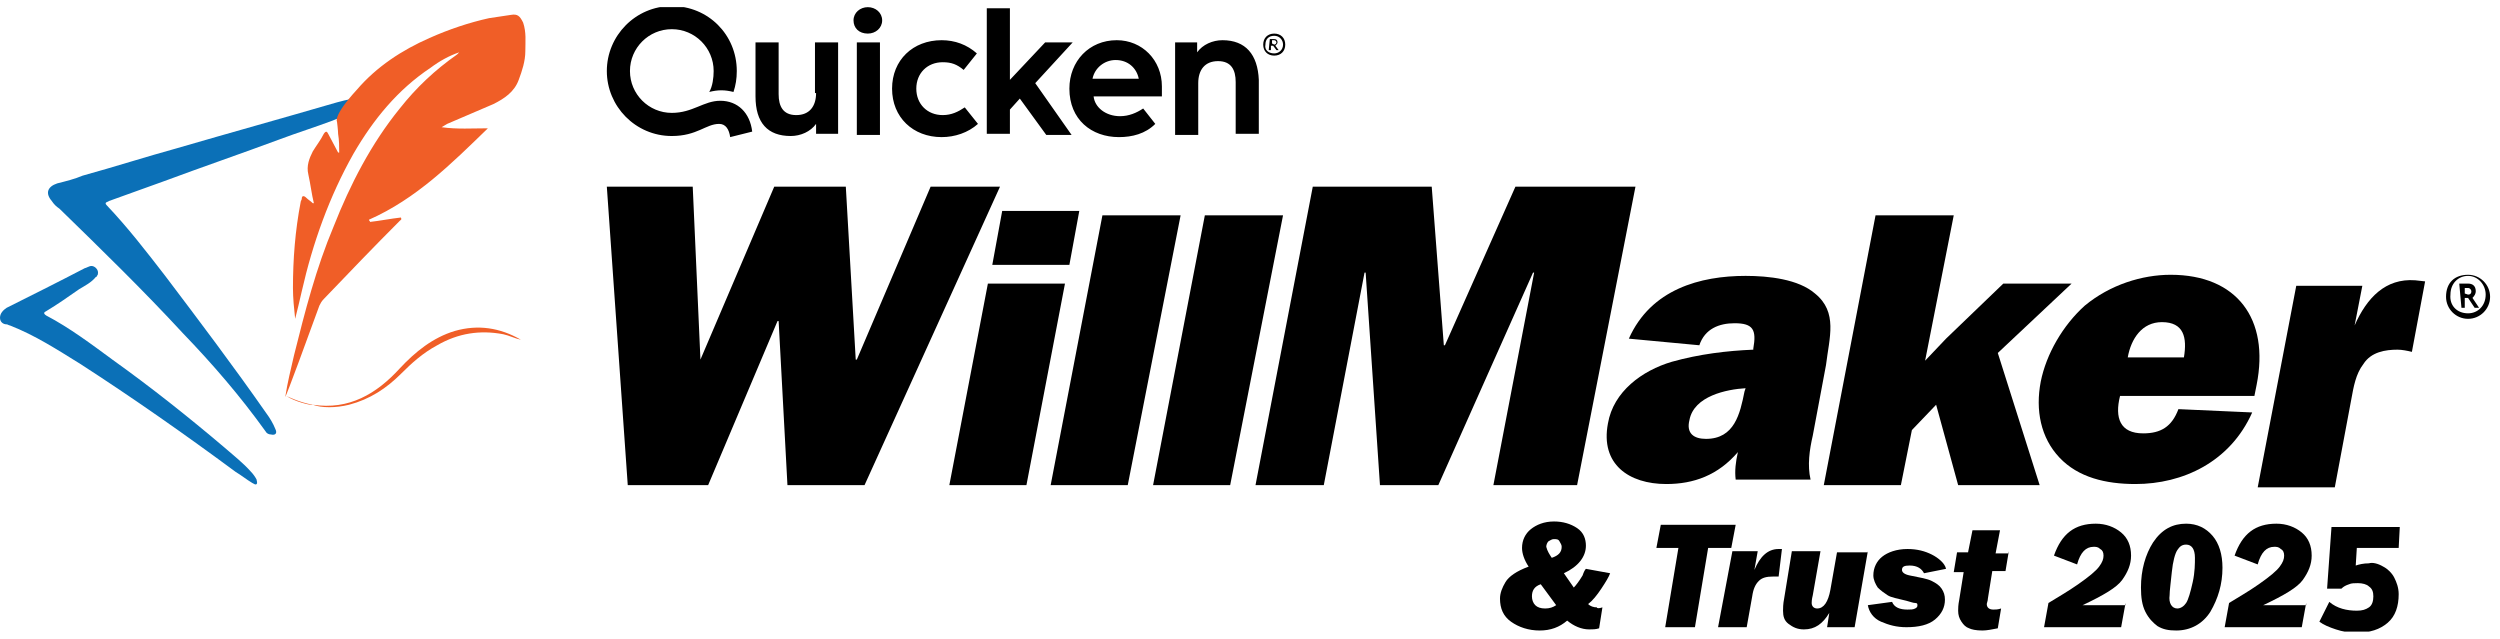
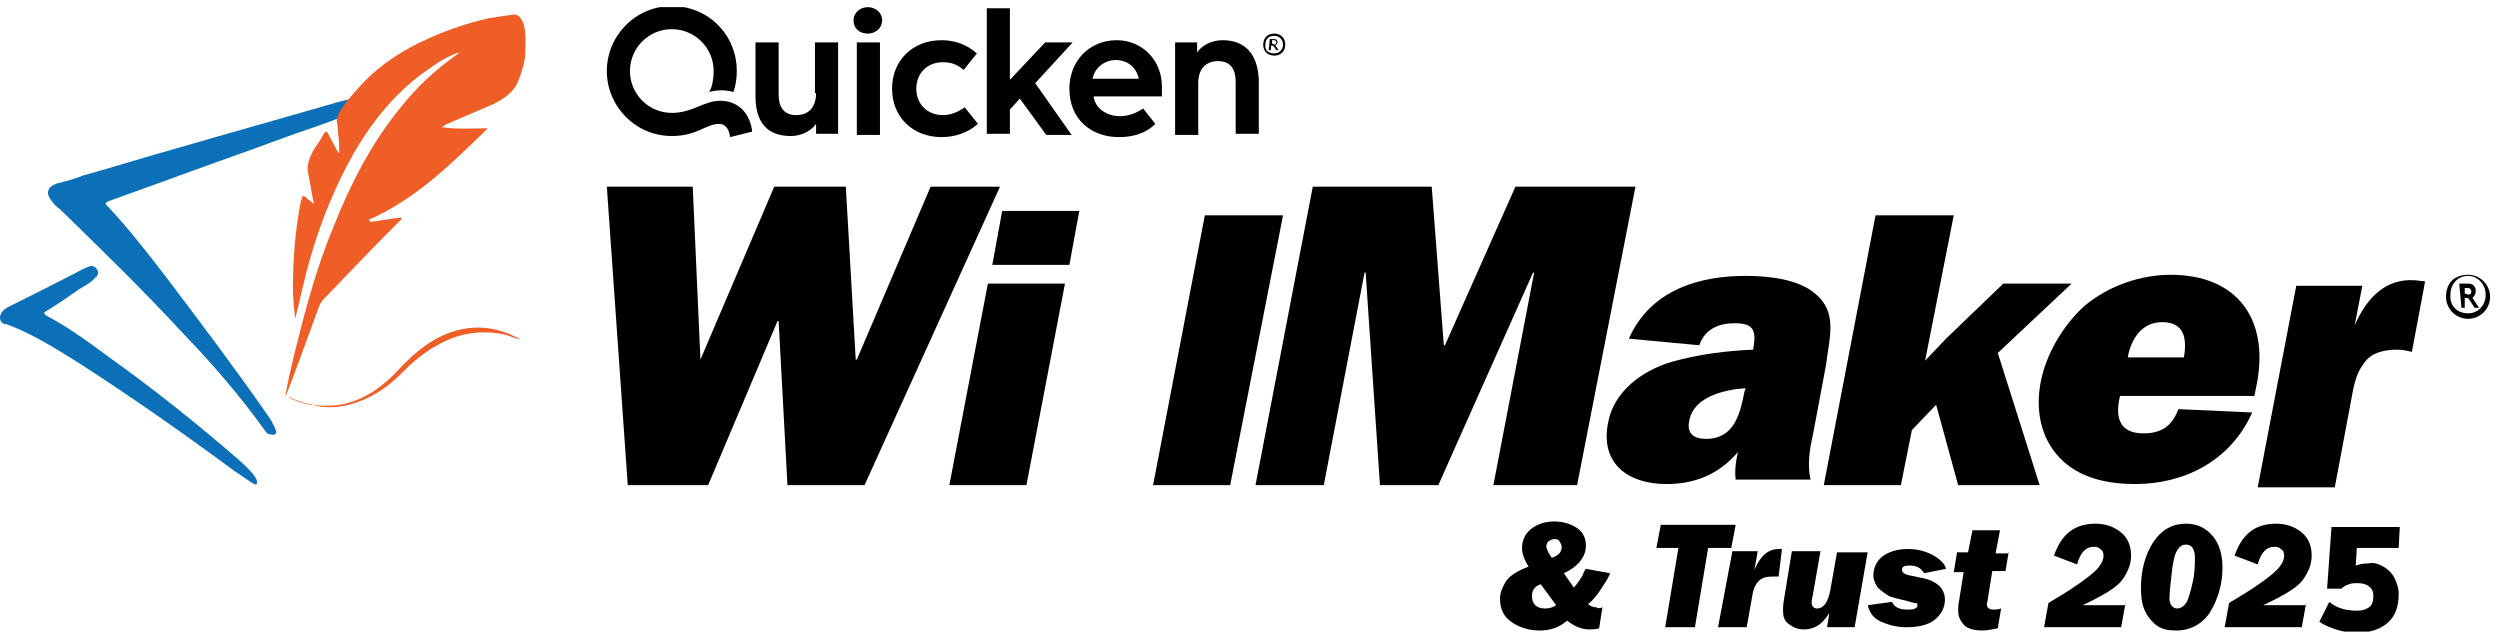
<svg xmlns="http://www.w3.org/2000/svg" width="227" height="58" viewBox="0 0 227 58" fill="none">
  <g clip-path="url(#clip0_773_273)">
    <path d="M77.8 3.85H79.9V12.25H77.8V3.85ZM65.4 9.15C63.9 9.15 62.9 10.25 61 10.25C58.9 10.25 57.2 8.55 57.2 6.45C57.2 4.35 58.9 2.65 61 2.65C63.1 2.65 64.8 4.35 64.8 6.45C64.8 7.05 64.7 7.85 64.4 8.35C65.2 8.15 65.8 8.15 66.6 8.35C66.8 7.75 66.9 7.15 66.9 6.45C66.9 3.15 64.3 0.55 61 0.55C57.7 0.55 55.1 3.25 55.1 6.45C55.1 9.65 57.7 12.35 61 12.35C63.3 12.35 64.1 11.25 65.3 11.25C65.9 11.25 66.2 11.75 66.3 12.45L68.3 11.95C68.1 10.25 67 9.15 65.4 9.15ZM78.8 0.65C78.1 0.65 77.5 1.15 77.5 1.85C77.5 2.55 78 3.05 78.8 3.05C79.5 3.05 80.1 2.55 80.1 1.85C80.1 1.15 79.5 0.65 78.8 0.65ZM74.1 8.45C74.1 9.65 73.5 10.45 72.3 10.45C71.1 10.45 70.7 9.65 70.7 8.55V3.85H68.6V8.75C68.6 11.15 69.7 12.35 71.8 12.35C72.7 12.35 73.6 11.95 74.1 11.25V12.15H76.1V3.85H74V8.45H74.1ZM85.6 10.45C84.2 10.45 83.2 9.45 83.2 8.05C83.2 6.65 84.2 5.65 85.6 5.65C86.4 5.65 86.9 5.85 87.5 6.35L88.7 4.85C87.8 4.05 86.7 3.65 85.5 3.65C82.9 3.65 81 5.45 81 8.05C81 10.65 82.9 12.45 85.5 12.45C86.7 12.45 87.9 12.05 88.8 11.25L87.6 9.75C87 10.15 86.4 10.45 85.6 10.45ZM111 3.65C110.1 3.65 109.2 4.05 108.7 4.75V3.85H106.7V12.25H108.8V7.55C108.8 6.35 109.4 5.55 110.6 5.55C111.8 5.55 112.2 6.35 112.2 7.45V12.15H114.3V7.25C114.2 4.95 113.1 3.65 111 3.65ZM105.5 7.85C105.5 8.15 105.5 8.55 105.5 8.75H99.3C99.4 9.75 100.4 10.55 101.7 10.55C102.5 10.55 103.2 10.25 103.8 9.85L104.9 11.25C104 12.15 102.8 12.45 101.6 12.45C99.1 12.45 97.1 10.85 97.1 8.05C97.1 5.55 98.9 3.65 101.4 3.65C103.7 3.65 105.5 5.45 105.5 7.85ZM99.2 7.15H103.4C103.2 6.15 102.4 5.45 101.3 5.45C100.3 5.45 99.4 6.15 99.2 7.15ZM97.4 3.85H94.9L91.7 7.25V0.75H89.6V12.15H91.7V9.95L92.6 8.95L95 12.25H97.3L94 7.55L97.4 3.85Z" fill="black" />
    <path d="M115.7 3.05C116.3 3.05 116.7 3.45 116.7 4.05C116.7 4.65 116.3 5.05 115.7 5.05C115.1 5.05 114.7 4.65 114.7 4.05C114.7 3.45 115.1 3.05 115.7 3.05ZM115.7 4.85C116.1 4.85 116.5 4.55 116.5 4.05C116.5 3.65 116.2 3.25 115.7 3.25C115.2 3.25 114.9 3.55 114.9 4.05C114.8 4.55 115.2 4.85 115.7 4.85ZM115.3 3.55H115.7C115.9 3.55 116 3.65 116 3.85C116 3.95 115.9 4.05 115.8 4.15L116.1 4.55H115.9L115.6 4.15H115.4V4.55H115.2L115.3 3.55ZM115.7 4.05C115.8 4.05 115.9 3.95 115.9 3.85C115.9 3.75 115.8 3.65 115.7 3.65H115.5V3.95L115.7 4.05Z" fill="black" />
    <path d="M78.5 44.05H71.5L70.7 29.15H70.6L64.3 44.05H57L55.1 16.95H62.9L63.6 32.65L70.3 16.95H76.8L77.7 32.65H77.8L84.5 16.95H90.8L78.5 44.05Z" fill="black" />
    <path d="M97.1 24.05H90.1L91 19.15H98L97.1 24.05ZM93.2 44.05H86.2L89.7 25.75H96.7L93.2 44.05Z" fill="black" />
-     <path d="M102.4 44.05H95.4L100.1 19.55H107.2L102.4 44.05Z" fill="black" />
    <path d="M111.7 44.05H104.7L109.4 19.55H116.5L111.7 44.05Z" fill="black" />
    <path d="M143.2 44.05H135.6L139.3 24.75H139.2L130.6 44.05H125.3L124 24.75H123.9L120.2 44.05H114L119.2 16.95H130L131.1 31.35H131.2L137.6 16.95H148.5L143.2 44.05Z" fill="black" />
    <path d="M164.8 26.65C163.3 25.35 160.6 25.05 158.5 25.05C154.4 25.05 149.9 26.25 147.9 30.75L154.3 31.35C154.8 29.85 156.1 29.35 157.5 29.35C159.2 29.35 159.5 29.95 159.2 31.65V31.75C156.8 31.85 154.3 32.15 151.8 32.85C149.1 33.65 146.5 35.55 146 38.45C145.3 42.15 147.9 43.95 151.3 43.95C153.8 43.95 156 43.15 157.8 41.05C157.6 41.95 157.5 42.75 157.6 43.55H164.4C164.1 42.25 164.3 40.85 164.6 39.55L165.8 33.15C166.1 30.65 166.9 28.35 164.8 26.65ZM158.4 35.55C158 37.55 157.5 39.85 154.9 39.85C153.8 39.85 153.1 39.35 153.4 38.15C153.8 35.95 156.8 35.35 158.5 35.25L158.4 35.55Z" fill="black" />
    <path d="M181.4 32.05L185.2 44.05H177.8L175.8 36.75L173.6 39.05L172.6 44.05H165.6L170.3 19.55H177.4L174.8 32.75L176.7 30.75L181.9 25.75H188.1L181.4 32.05Z" fill="black" />
    <path d="M197.8 37.15C197.2 38.75 196.2 39.35 194.6 39.35C192.5 39.35 192 37.95 192.5 35.95H204.7L204.9 34.95C206.1 28.95 203.1 24.95 197.1 24.95C194.5 24.95 191.6 25.85 189.3 27.75C187.3 29.55 185.8 32.15 185.3 34.65C184.8 37.25 185.3 39.75 187 41.55C188.7 43.35 191.2 43.95 193.9 43.95C198.2 43.95 202.5 41.95 204.5 37.45L197.8 37.15ZM193.2 32.45C193.5 30.75 194.5 29.25 196.3 29.25C198.3 29.25 198.6 30.65 198.3 32.45H193.2Z" fill="black" />
    <path d="M213.8 29.55C214.9 27.05 216.6 25.25 219.3 25.45L220.2 25.55L219 31.95C218.6 31.85 218.1 31.75 217.7 31.75C216.6 31.75 215.3 31.95 214.6 33.05C213.9 33.95 213.7 35.15 213.5 36.25L212 44.25H205L208.5 25.95H214.5L213.8 29.55Z" fill="black" />
    <path d="M224.1 24.95C225.2 24.95 226.1 25.85 226.1 26.95C226.1 28.05 225.2 28.95 224.1 28.95C223 28.95 222.1 28.05 222.1 26.95C222.1 25.65 222.9 24.95 224.1 24.95ZM224.1 28.45C225 28.45 225.7 27.75 225.7 26.75C225.7 25.85 225 25.05 224.1 25.05C223.2 25.05 222.5 25.75 222.5 26.75C222.4 27.75 223.1 28.45 224.1 28.45ZM223.3 25.75H224.1C224.5 25.75 224.8 25.95 224.8 26.45C224.8 26.65 224.7 26.85 224.5 27.05L225.1 27.95H224.7L224.1 27.05H223.8V27.95H223.5L223.3 25.75ZM224.1 26.75C224.3 26.75 224.4 26.65 224.4 26.45C224.4 26.35 224.3 26.15 224.1 26.15H223.8V26.65L224.1 26.75Z" fill="black" />
    <path d="M31.4 10.45C36.3 7.65 30.4 9.35 30.4 9.35C25.6 10.75 20.9 12.05 16.1 13.45C13.2 14.25 10.4 15.15 7.5 15.95C6.8 16.25 6 16.45 5.2 16.65C4.3 16.95 4.1 17.55 4.7 18.25C4.9 18.55 5.1 18.75 5.4 18.95C9.2 22.65 13 26.35 16.6 30.25C19.3 33.05 21.8 35.95 24.1 39.15C24.2 39.35 24.4 39.45 24.6 39.45C25 39.55 25.2 39.35 25 38.95C24.8 38.45 24.5 37.95 24.2 37.55C21.2 33.25 18.1 29.15 15 25.05C13.3 22.85 11.6 20.65 9.7 18.65C9.4 18.35 9.8 18.35 9.9 18.25C11.6 17.65 13.2 17.05 14.9 16.45C18.4 15.15 21.9 13.95 25.4 12.65C27 12.05 28.6 11.55 30.2 10.95L31.4 10.45Z" fill="#0B70B7" />
    <path d="M8.3 24.15C8.6 24.15 8.9 24.45 8.9 24.75C8.9 24.85 8.9 24.95 8.8 25.05C8.8 25.05 8.8 25.15 8.7 25.15C8.3 25.65 7.7 25.95 7.2 26.25C6.2 26.95 5.2 27.65 4.2 28.25C4 28.35 3.9 28.45 4.2 28.65C6.3 29.75 8.3 31.25 10.2 32.65C13.7 35.15 17.1 37.85 20.4 40.65C21.2 41.35 22.1 42.05 22.8 42.85C23 43.05 23.2 43.35 23.3 43.55C23.3 43.65 23.4 43.85 23.3 43.95C23.2 44.05 23.1 43.95 22.9 43.85C22.4 43.55 21.9 43.15 21.4 42.85C16.8 39.45 12.1 36.15 7.3 33.05C5.2 31.75 3.2 30.45 0.9 29.55C0.8 29.55 0.7 29.45 0.6 29.45C0.3 29.45 0 29.25 0 28.85C0 28.45 0.3 28.15 0.6 27.95C3 26.75 5.4 25.55 7.7 24.35C7.8 24.35 8.1 24.15 8.3 24.15Z" fill="#0B70B7" />
    <path d="M29 27.75C29.1 27.55 29.2 27.35 29.4 27.15C31.7 24.75 34 22.35 36.3 20.05C36.4 19.95 36.5 19.95 36.4 19.75C35.5 19.85 34.5 20.05 33.6 20.15C33.6 20.05 33.5 20.05 33.5 19.95C37.8 18.05 41 14.85 44.3 11.65C42.9 11.65 41.5 11.75 40.1 11.55C40.3 11.45 40.4 11.35 40.6 11.25C42 10.65 43.4 10.05 44.8 9.45C45.8 8.95 46.7 8.35 47.1 7.25C47.4 6.45 47.7 5.55 47.7 4.65C47.7 3.75 47.8 2.95 47.5 2.05C47.2 1.45 47 1.25 46.4 1.35C45.7 1.45 45.1 1.55 44.4 1.65C42.6 2.05 40.8 2.65 39 3.45C36.5 4.55 34.2 6.05 32.4 8.15C30.2 10.55 30.6 11.05 30.6 11.05C30.6 11.05 30.7 11.85 30.7 12.15C30.8 12.75 30.8 13.35 30.8 13.85H30.7C30.4 13.25 30.1 12.75 29.8 12.15C29.7 11.95 29.6 11.85 29.4 12.15C29.1 12.75 28.7 13.25 28.4 13.75C28.1 14.35 27.8 15.05 28 15.85C28.2 16.75 28.3 17.65 28.5 18.45C28.4 18.45 28.4 18.45 28.4 18.45C28.2 18.25 28 18.15 27.8 17.95C27.6 17.75 27.4 17.75 27.4 18.05C27.4 18.15 27.3 18.25 27.3 18.35C26.8 20.95 26.6 23.55 26.6 26.15C26.6 27.05 26.7 28.05 26.8 28.95C27 28.15 27.2 27.35 27.4 26.45C28.4 22.05 29.9 17.85 32.1 13.95C33.9 10.85 36.1 8.15 39.1 6.15C39.9 5.55 40.8 5.05 41.7 4.75C41.6 4.85 41.6 4.85 41.5 4.95C39.5 6.35 37.8 7.95 36.3 9.85C33.7 13.05 31.8 16.75 30.3 20.55C28.7 24.35 27.7 28.25 26.7 32.25C26.4 33.55 26.1 34.75 25.9 36.05C26 35.95 28.1 30.25 29 27.75Z" fill="#F05E27" />
    <path d="M28.4 36.75C31.7 37.25 34.2 35.75 36.3 33.45C37.7 31.95 39.3 30.65 41.3 30.05C43.4 29.45 45.4 29.75 47.3 30.85C46.8 30.75 46.2 30.45 45.7 30.35C43.6 29.95 41.6 30.25 39.7 31.35C38.4 32.05 37.4 32.95 36.4 33.95C35.1 35.25 33.6 36.25 31.7 36.75C30.5 37.05 29.2 37.05 28.4 36.75C28.3 36.85 26.7 36.45 26 35.95C26 35.95 27.2 36.55 28.4 36.75Z" fill="#F05E27" />
    <path d="M145.5 55.15L145.2 57.05C144.9 57.15 144.6 57.15 144.3 57.15C143.6 57.15 142.9 56.85 142.3 56.35C141.6 56.95 140.8 57.25 139.8 57.25C138.8 57.25 137.9 56.95 137.2 56.45C136.5 55.95 136.2 55.25 136.2 54.35C136.2 53.85 136.4 53.35 136.7 52.85C137 52.35 137.7 51.85 138.8 51.45C138.4 50.85 138.2 50.25 138.2 49.75C138.2 49.05 138.5 48.45 139 48.05C139.5 47.65 140.2 47.35 141.1 47.35C141.9 47.35 142.6 47.55 143.2 47.95C143.8 48.35 144 48.95 144 49.55C144 50.55 143.3 51.45 142 52.05L142.9 53.35C143.1 53.15 143.4 52.75 143.7 52.25C143.8 51.95 143.9 51.75 144 51.65L146.2 52.05C146.1 52.35 145.8 52.85 145.4 53.45C145 54.05 144.6 54.55 144.2 54.85C144.4 55.05 144.7 55.15 145 55.15C145 55.25 145.2 55.25 145.5 55.15ZM139.9 53.05C139.3 53.25 139.1 53.65 139.1 54.15C139.1 54.45 139.2 54.75 139.4 54.95C139.6 55.15 139.9 55.25 140.3 55.25C140.7 55.25 141 55.15 141.3 54.95L139.9 53.05ZM140.9 50.65C141.5 50.45 141.8 50.15 141.8 49.65C141.8 49.45 141.7 49.35 141.6 49.15C141.5 48.95 141.3 48.95 141.1 48.95C140.9 48.95 140.8 49.05 140.6 49.15C140.5 49.25 140.4 49.45 140.4 49.65C140.5 50.05 140.7 50.35 140.9 50.65Z" fill="black" />
    <path d="M155.1 49.75L153.9 56.95H151.2L152.4 49.75H150.4L150.8 47.65H157.6L157.2 49.75H155.1Z" fill="black" />
    <path d="M157.3 50.05H159.6L159.3 51.75C159.8 50.55 160.5 49.85 161.5 49.85C161.6 49.85 161.7 49.85 161.8 49.85L161.5 52.35C161.3 52.35 161.1 52.35 161 52.35C160.4 52.35 160 52.45 159.7 52.75C159.4 53.05 159.2 53.45 159.1 54.15L158.6 56.95H156L157.3 50.05Z" fill="black" />
    <path d="M169.6 50.05L168.4 56.95H165.9L166.1 55.65C165.5 56.65 164.8 57.15 163.8 57.15C163.2 57.15 162.8 56.95 162.4 56.65C162 56.35 161.9 55.95 161.9 55.45C161.9 55.25 161.9 54.85 162 54.35L162.7 50.05H165.3L164.6 54.05C164.5 54.45 164.5 54.65 164.5 54.75C164.5 55.05 164.7 55.25 165 55.25C165.6 55.25 166 54.65 166.2 53.55L166.8 50.15H169.6V50.05Z" fill="black" />
    <path d="M176.7 51.65L174.7 52.05C174.5 51.65 174.1 51.35 173.4 51.35C172.9 51.35 172.7 51.45 172.7 51.75C172.7 51.95 172.9 52.15 173.4 52.25C174.4 52.45 175 52.55 175.4 52.75C175.8 52.95 176.1 53.15 176.3 53.45C176.5 53.75 176.6 54.05 176.6 54.45C176.6 55.15 176.3 55.75 175.7 56.25C175.1 56.75 174.2 56.95 173.1 56.95C172.2 56.95 171.5 56.75 170.8 56.45C170.1 56.15 169.7 55.55 169.6 54.95L171.8 54.65C172 55.15 172.5 55.35 173.2 55.35C173.5 55.35 173.7 55.35 173.9 55.25C174.1 55.15 174.1 55.05 174.1 54.95C174.1 54.85 174.1 54.75 173.9 54.75C173.7 54.75 173.5 54.65 173.1 54.55C172.3 54.35 171.7 54.25 171.4 54.05C171.1 53.85 170.8 53.65 170.5 53.35C170.3 53.05 170.1 52.65 170.1 52.25C170.1 51.55 170.4 50.95 170.9 50.55C171.4 50.15 172.2 49.85 173.2 49.85C174.1 49.85 174.8 50.05 175.4 50.35C176 50.65 176.6 51.15 176.7 51.65Z" fill="black" />
    <path d="M182.4 50.05L182.1 51.85H180.9L180.5 54.35C180.5 54.55 180.4 54.75 180.4 54.85C180.4 55.15 180.6 55.35 181 55.35C181.2 55.35 181.4 55.35 181.7 55.25L181.4 57.05C180.9 57.15 180.4 57.25 180 57.25C179.4 57.25 179 57.15 178.8 57.05C178.5 56.95 178.3 56.75 178.1 56.45C177.9 56.15 177.8 55.85 177.8 55.45C177.8 55.25 177.8 54.95 177.9 54.45L178.3 51.95H177.4L177.7 50.15H178.7L179.1 48.15H181.6L181.2 50.25H182.4V50.05Z" fill="black" />
    <path d="M193 54.75L192.6 56.95H185.6L186 54.75C186.8 54.25 187.7 53.75 188.7 53.05C189.7 52.35 190.3 51.85 190.6 51.45C190.9 51.05 191 50.75 191 50.45C191 50.15 190.9 49.95 190.7 49.85C190.5 49.65 190.3 49.65 190.1 49.65C189.4 49.65 188.9 50.15 188.6 51.25L186.5 50.45C187.2 48.45 188.4 47.55 190.3 47.55C191.2 47.55 192 47.85 192.6 48.35C193.2 48.85 193.5 49.55 193.5 50.45C193.5 51.25 193.2 51.95 192.7 52.65C192.2 53.35 191 54.05 189.1 54.95H193V54.75Z" fill="black" />
    <path d="M197.6 57.25C196.9 57.25 196.4 57.15 195.9 56.85C195.5 56.55 195.1 56.15 194.8 55.55C194.5 54.95 194.4 54.25 194.4 53.35C194.4 51.75 194.8 50.35 195.5 49.25C196.3 48.05 197.3 47.55 198.5 47.55C199.5 47.55 200.3 47.95 200.9 48.65C201.5 49.35 201.8 50.35 201.8 51.55C201.8 53.05 201.4 54.35 200.7 55.55C200 56.65 198.9 57.25 197.6 57.25ZM197.7 55.25C198 55.25 198.3 55.05 198.5 54.75C198.7 54.45 198.9 53.75 199.1 52.85C199.3 51.95 199.3 51.15 199.3 50.65C199.3 49.85 199 49.45 198.5 49.45C198.1 49.45 197.9 49.65 197.7 49.95C197.5 50.25 197.3 50.95 197.2 51.95C197.1 52.95 197 53.65 197 54.05C196.9 54.75 197.2 55.25 197.7 55.25Z" fill="black" />
    <path d="M209.4 54.75L209 56.95H202L202.4 54.75C203.2 54.25 204.1 53.75 205.1 53.05C206.1 52.35 206.7 51.85 207 51.45C207.3 51.05 207.4 50.75 207.4 50.45C207.4 50.15 207.3 49.95 207.1 49.85C206.9 49.65 206.7 49.65 206.5 49.65C205.8 49.65 205.3 50.15 205 51.25L202.9 50.45C203.6 48.45 204.8 47.55 206.7 47.55C207.6 47.55 208.4 47.85 209 48.35C209.6 48.85 209.9 49.55 209.9 50.45C209.9 51.25 209.6 51.95 209.1 52.65C208.6 53.35 207.4 54.05 205.5 54.95H209.4V54.75Z" fill="black" />
    <path d="M216.4 51.45C216.8 51.65 217.2 52.05 217.4 52.45C217.6 52.85 217.8 53.35 217.8 53.95C217.8 55.05 217.5 55.95 216.8 56.55C216.1 57.15 215.2 57.45 214 57.45C213.3 57.45 212.7 57.35 212.1 57.15C211.5 56.95 211 56.75 210.6 56.45L211.5 54.65C212.2 55.25 213.1 55.45 214 55.45C214.5 55.45 214.8 55.35 215.1 55.15C215.4 54.95 215.5 54.55 215.5 54.15C215.5 53.75 215.4 53.45 215.1 53.25C214.9 53.05 214.5 52.95 214.1 52.95C213.8 52.95 213.5 52.95 213.3 53.05C213 53.15 212.8 53.25 212.6 53.45H211.3L211.7 47.85H217.9L217.8 49.75H214L213.9 51.35C214.2 51.25 214.6 51.15 215.1 51.15C215.4 51.05 215.9 51.15 216.4 51.45Z" fill="black" />
  </g>
  <defs>
    <clipPath id="clip0_773_273">
      <rect width="226.1" height="56.7" fill="white" transform="translate(0 0.65)" />
    </clipPath>
  </defs>
</svg>